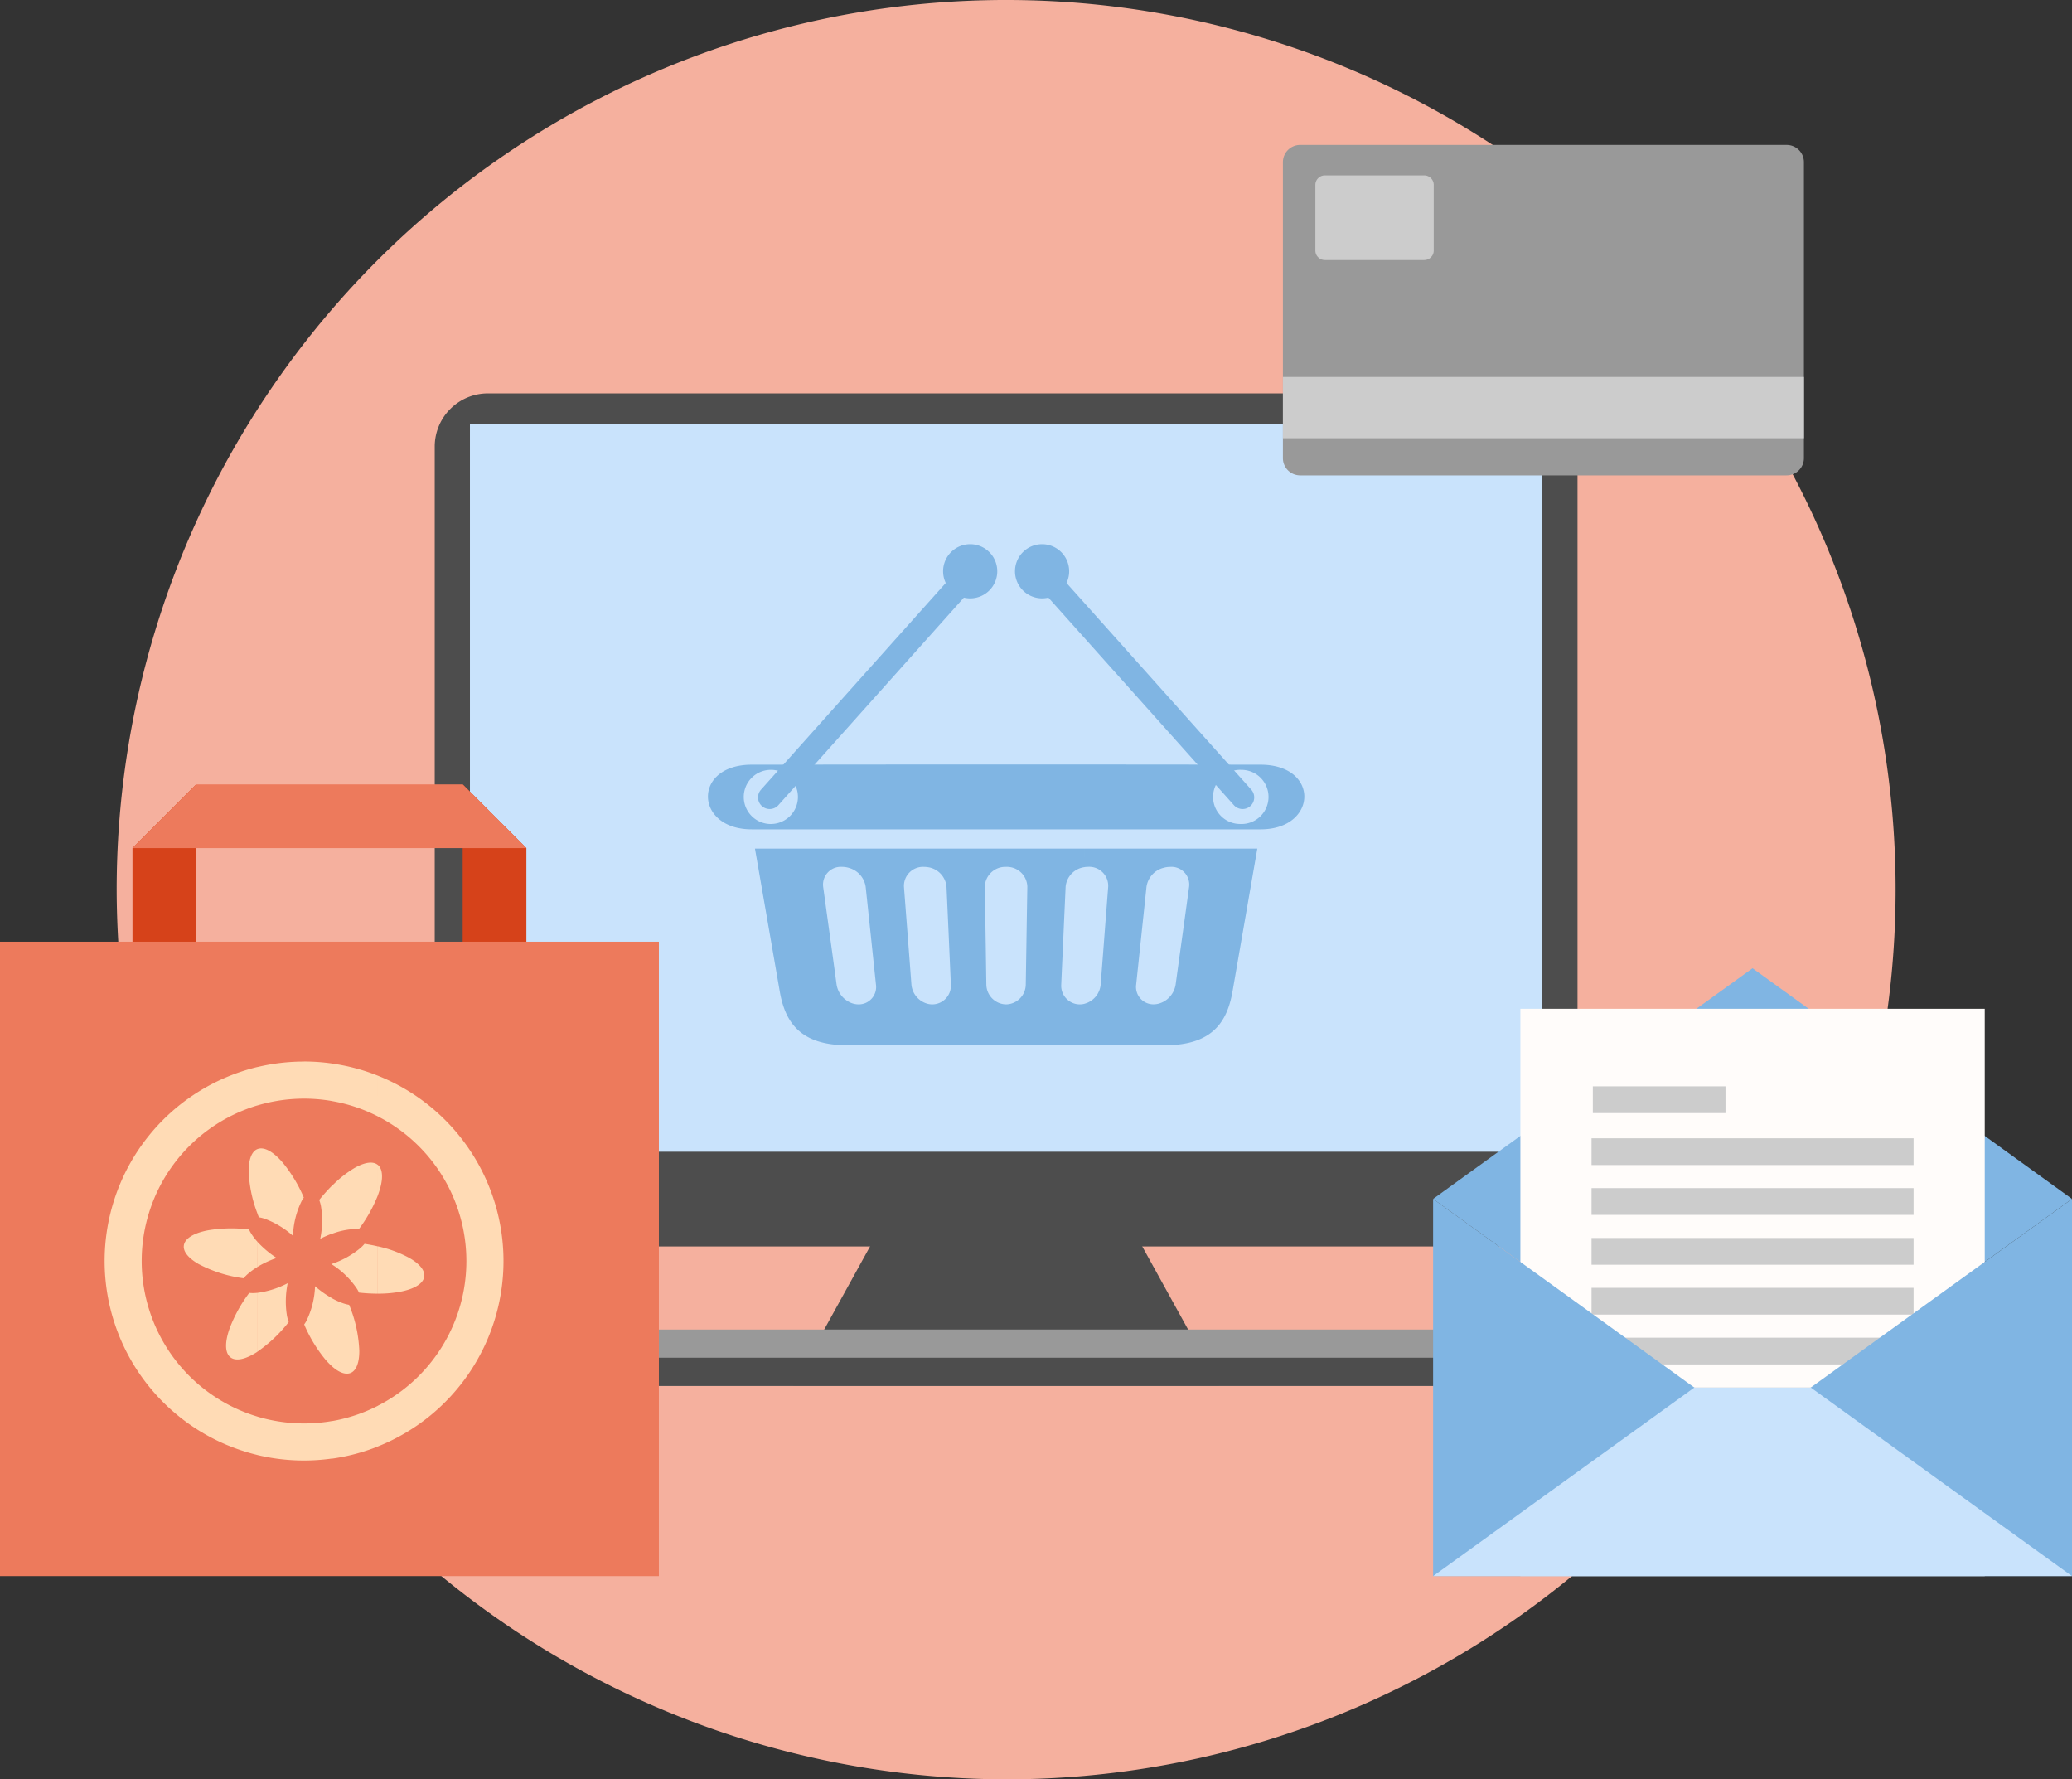
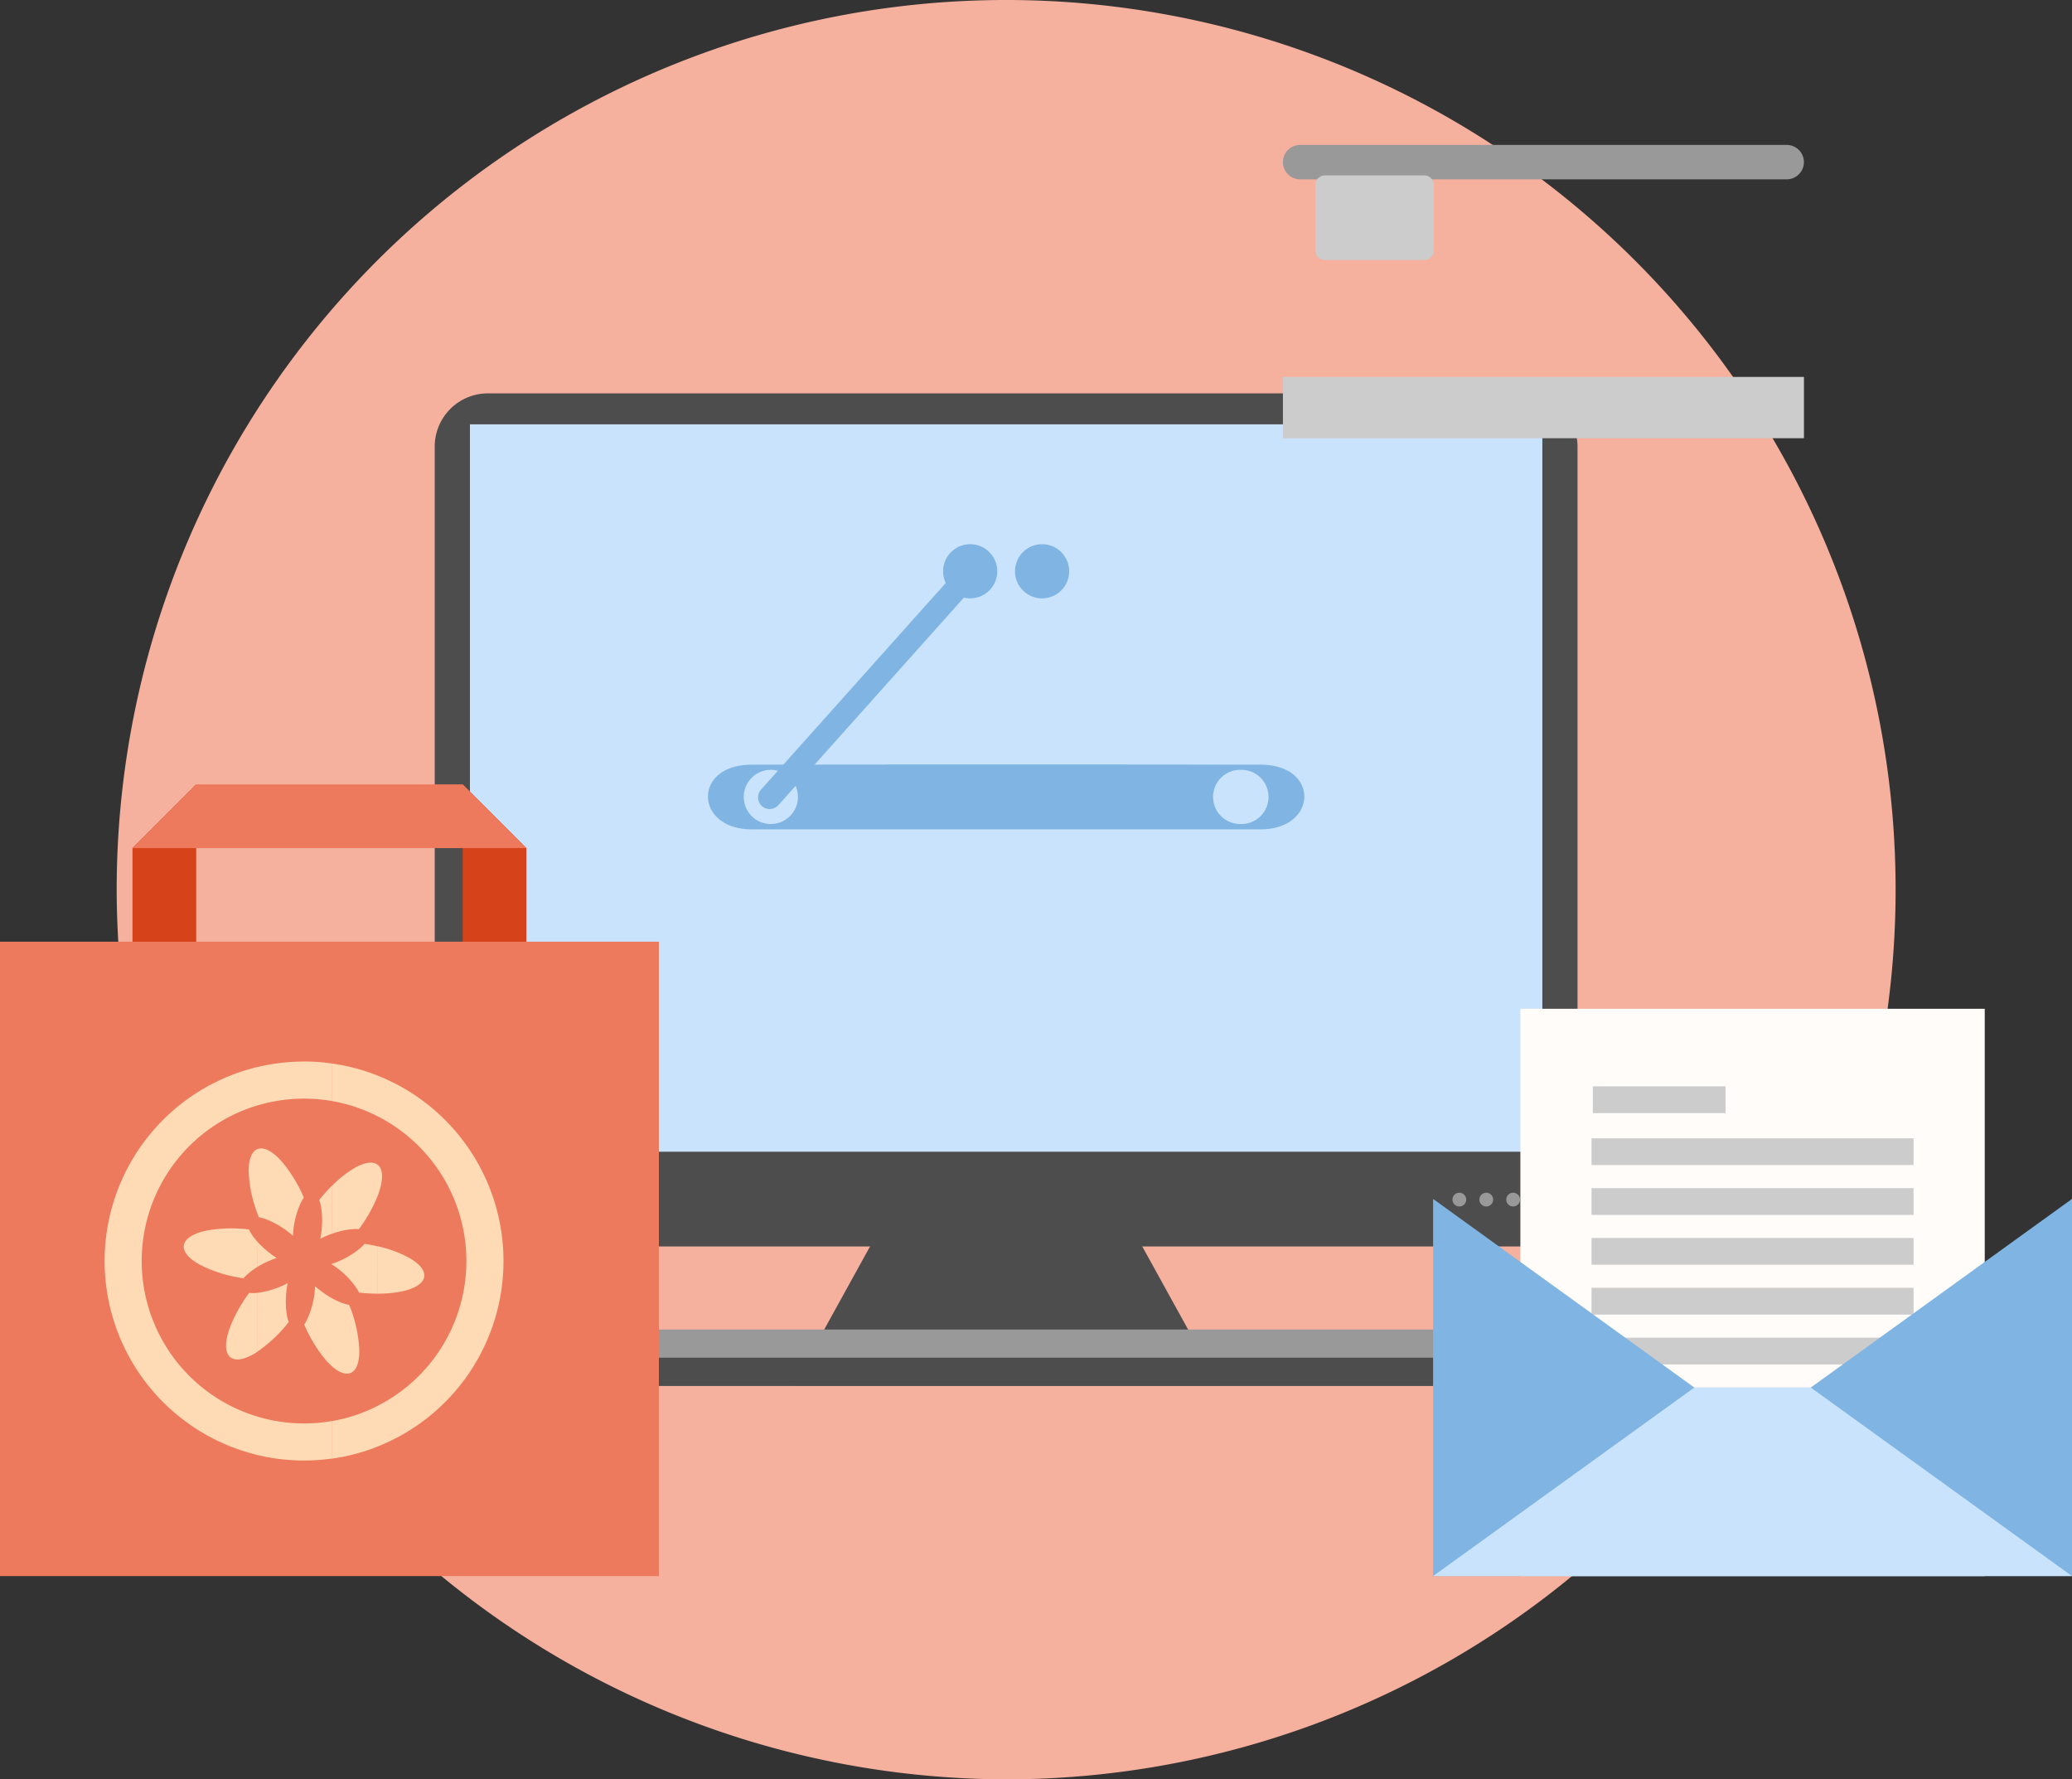
<svg xmlns="http://www.w3.org/2000/svg" width="138.53" height="118.936" viewBox="0 0 138.53 118.936">
  <rect x="0" y="0" width="138.53" height="118.936" fill="#333333" stroke="none" />
  <g transform="translate(-59.677 -120)">
    <path d="M126.946,238.936a59.468,59.468,0,1,0-59.468-59.468,59.582,59.582,0,0,0,59.468,59.468" fill="#f5b09e" />
    <path d="M119.592,200.153H134.3l6.894,12.489H112.7Z" fill="#4d4d4d" />
    <path d="M92.288,146.294H161.6a3.557,3.557,0,0,1,3.547,3.546v49.933a3.557,3.557,0,0,1-3.547,3.546H92.288a3.557,3.557,0,0,1-3.546-3.546V149.84a3.556,3.556,0,0,1,3.546-3.546" fill="#4d4d4d" />
    <path d="M160.843,199.725a.46.46,0,1,1-.46.46.461.461,0,0,1,.46-.46" fill="#999" />
    <path d="M159.045,199.725a.46.46,0,1,1-.46.46.461.461,0,0,1,.46-.46" fill="#999" />
    <path d="M157.246,199.725a.46.46,0,1,1-.46.46.46.46,0,0,1,.46-.46" fill="#999" />
    <path d="M84.646,208.868h84.6a1.887,1.887,0,1,1,0,3.774h-84.6a1.887,1.887,0,1,1,0-3.774" fill="#999" />
    <path d="M171.133,210.755a1.892,1.892,0,0,1-1.887,1.887h-84.6a1.892,1.892,0,0,1-1.887-1.887Z" fill="#4d4d4d" />
    <rect width="71.7" height="48.623" transform="translate(91.096 148.363)" fill="#c9e3fc" />
    <path d="M109.929,175.438h1.328v-.358a1.811,1.811,0,1,1,0-3.621v-.346l-1.328,0c-3.974.007-3.811,4.323,0,4.323m1.328,0h31.378v-.358a1.811,1.811,0,1,1,0-3.621v-.346q-15.688-.022-31.378,0v.346a1.811,1.811,0,0,1,0,3.621Zm31.378,0h1.327c3.811,0,3.975-4.316,0-4.323l-1.327,0v.346a1.811,1.811,0,1,1,0,3.621Z" fill="#80b5e3" />
    <path d="M129.35,156.375a1.811,1.811,0,1,0,1.81,1.811,1.811,1.811,0,0,0-1.81-1.811" fill="#80b5e3" />
-     <path d="M143.338,172.787l-12.355-13.818a.778.778,0,1,0-1.16,1.037l12.355,13.818a.778.778,0,0,0,1.16-1.037" fill="#80b5e3" />
    <path d="M124.541,156.375a1.811,1.811,0,1,1-1.81,1.811,1.811,1.811,0,0,1,1.81-1.811" fill="#80b5e3" />
    <path d="M110.553,172.787l13.476-15.072a.778.778,0,0,1,1.16,1.037l-13.476,15.072a.778.778,0,0,1-1.16-1.037" fill="#80b5e3" />
-     <path d="M116.326,189.866c-3.154,0-4.16-1.547-4.516-3.6l-1.657-9.542h6.321v1.3a1.619,1.619,0,0,0-.5-.08,1.188,1.188,0,0,0-1.262,1.33q.224,1.634.45,3.267t.447,3.265a1.589,1.589,0,0,0,.867,1.182v2.877Zm.148-13.142h5.207v1.237a1.491,1.491,0,0,0-.223-.016,1.274,1.274,0,0,0-1.344,1.33q.125,1.634.251,3.267t.248,3.265a1.464,1.464,0,0,0,1.068,1.285v2.774h-5.207v-2.877a1.382,1.382,0,0,0,.611.147,1.163,1.163,0,0,0,1.157-1.329q-.172-1.634-.343-3.265t-.345-3.267a1.54,1.54,0,0,0-1.08-1.25Zm5.207,0h5.261v1.221a1.369,1.369,0,0,0-1.422,1.33q.027,1.634.052,3.267c.019,1.087.032,2.176.05,3.265a1.345,1.345,0,0,0,1.319,1.329h0v2.73h-5.261v-2.774a1.279,1.279,0,0,0,.333.044,1.249,1.249,0,0,0,1.237-1.329q-.072-1.634-.144-3.265t-.147-3.267a1.452,1.452,0,0,0-1.279-1.314Zm5.261,0H132.2v1.237a1.456,1.456,0,0,0-1.277,1.314c-.048,1.089-.1,2.178-.147,3.267s-.1,2.176-.146,3.265a1.245,1.245,0,0,0,1.57,1.285v2.774h-5.259v-2.73a1.342,1.342,0,0,0,1.317-1.329q.027-1.634.052-3.265t.053-3.267a1.365,1.365,0,0,0-1.421-1.33h0Zm5.259,0h5.21v1.3a1.541,1.541,0,0,0-1.081,1.248c-.113,1.089-.231,2.178-.345,3.267s-.231,2.176-.345,3.265a1.164,1.164,0,0,0,1.159,1.329,1.374,1.374,0,0,0,.612-.148v2.878H132.2v-2.774a1.461,1.461,0,0,0,1.067-1.285c.083-1.089.169-2.178.251-3.265s.169-2.178.251-3.267a1.27,1.27,0,0,0-1.339-1.33,1.754,1.754,0,0,0-.23.016Zm5.21,0h6.328l-1.657,9.542c-.357,2.053-1.362,3.6-4.517,3.6h-.154v-2.878a1.587,1.587,0,0,0,.868-1.181q.223-1.634.45-3.265t.45-3.267a1.188,1.188,0,0,0-1.262-1.33,1.621,1.621,0,0,0-.506.082Z" fill="#80b5e3" />
-     <path d="M198.207,200.14l-21.358,15.418L155.492,200.14l21.357-15.419Z" fill="#80b5e3" />
    <rect width="31.046" height="37.921" transform="translate(161.327 187.43)" fill="#fffcfa" />
    <rect width="8.87" height="1.789" transform="translate(166.171 192.614)" fill="#ccc" />
    <rect width="21.531" height="1.789" transform="translate(166.084 196.087)" fill="#ccc" />
    <rect width="21.531" height="1.789" transform="translate(166.084 199.419)" fill="#ccc" />
    <rect width="21.531" height="1.788" transform="translate(166.084 202.751)" fill="#ccc" />
    <rect width="21.531" height="1.788" transform="translate(166.084 206.083)" fill="#ccc" />
    <rect width="21.531" height="1.789" transform="translate(166.084 209.414)" fill="#ccc" />
    <rect width="21.531" height="1.788" transform="translate(166.084 212.747)" fill="#ccc" />
    <path d="M155.492,225.351h42.715V200.14l-21.358,15.418L155.492,200.14Z" fill="#80b5e3" />
    <path d="M155.492,225.351h42.715l-17.461-12.6h-7.792Z" fill="#c9e3fc" />
-     <path d="M146.6,129.687h32.534a1.153,1.153,0,0,1,1.15,1.15v19.788a1.153,1.153,0,0,1-1.15,1.15H146.6a1.153,1.153,0,0,1-1.15-1.15V130.837a1.153,1.153,0,0,1,1.15-1.15" fill="#999" />
+     <path d="M146.6,129.687h32.534a1.153,1.153,0,0,1,1.15,1.15a1.153,1.153,0,0,1-1.15,1.15H146.6a1.153,1.153,0,0,1-1.15-1.15V130.837a1.153,1.153,0,0,1,1.15-1.15" fill="#999" />
    <rect width="34.834" height="4.096" transform="translate(145.451 145.196)" fill="#ccc" />
    <path d="M148.251,131.724H154.9a.636.636,0,0,1,.634.634v4.391a.636.636,0,0,1-.634.634h-6.646a.636.636,0,0,1-.634-.634v-4.391a.636.636,0,0,1,.634-.634" fill="#ccc" />
    <path d="M68.535,184.771h4.259V172.43l-4.259,4.259Z" fill="#d6421a" />
    <path d="M94.87,184.771H90.611V172.43l4.259,4.259Z" fill="#d6421a" />
    <path d="M68.535,176.689l4.259-4.259H90.611l4.259,4.259Z" fill="#ed7a5c" />
    <rect width="44.052" height="42.405" transform="translate(59.677 182.946)" fill="#ed7a5c" />
    <path d="M76.888,206.417c-.1.01-.2.016-.29.017a2.285,2.285,0,0,1-.257-.012,9.506,9.506,0,0,0-1.319,2.394c-.636,1.817.095,2.57,1.632,1.683q.117-.067.234-.144Zm0-3.415a3.764,3.764,0,0,1-.444-.593,2.165,2.165,0,0,1-.118-.227,9.5,9.5,0,0,0-2.733.054c-1.891.358-2.178,1.367-.641,2.255a8.952,8.952,0,0,0,3.009.952,2.608,2.608,0,0,1,.3-.3,4.473,4.473,0,0,1,.63-.455Zm0-6.194c-.363.148-.584.646-.584,1.473a8.663,8.663,0,0,0,.584,2.83Zm0,20.448a13.338,13.338,0,0,1,0-25.935v2.568a10.858,10.858,0,0,0,0,20.8Zm0-16.145v-4.3c.416-.169,1.019.121,1.689.9a9.5,9.5,0,0,1,1.413,2.34,2.076,2.076,0,0,0-.138.216,5.665,5.665,0,0,0-.586,2.34,5.956,5.956,0,0,0-1.871-1.135,2.574,2.574,0,0,0-.411-.106q-.05-.126-.1-.252m0,3.574V203a6.594,6.594,0,0,0,1.289,1.086,6.7,6.7,0,0,0-1.289.6m0,5.67v-3.938a6.094,6.094,0,0,0,2.029-.645,5.963,5.963,0,0,0-.048,2.188,2.634,2.634,0,0,0,.115.409,9.446,9.446,0,0,1-2.1,1.986m4.977-3.589v4.545a4.685,4.685,0,0,1-.43-.442,9.522,9.522,0,0,1-1.413-2.34,2.08,2.08,0,0,0,.138-.216,5.665,5.665,0,0,0,.587-2.34,6.7,6.7,0,0,0,1.118.793m0-2.287v.03l-.03-.019Zm0-5.21v3.2a6.845,6.845,0,0,0-.77.336,5.963,5.963,0,0,0,.048-2.188,2.528,2.528,0,0,0-.115-.409,11.7,11.7,0,0,1,.837-.939m0,18.225a13.38,13.38,0,0,1-4.977-.238v-2.568a10.924,10.924,0,0,0,4.977.3Zm-1.859-26.541a13.415,13.415,0,0,1,1.859.13v2.51a10.924,10.924,0,0,0-4.977.3v-2.568a13.353,13.353,0,0,1,3.118-.368m1.859,20.358v-4.545a4.549,4.549,0,0,0,.752.342,2.6,2.6,0,0,0,.411.106,8.937,8.937,0,0,1,.68,3.082c0,1.568-.794,1.951-1.843,1.015m3.077-8.007v3.163a11.429,11.429,0,0,1-1.256-.071,1.918,1.918,0,0,0-.118-.228,5.635,5.635,0,0,0-1.7-1.659v-.03a5.916,5.916,0,0,0,1.889-1.042,2.532,2.532,0,0,0,.3-.3c.3.046.6.1.891.17m0-5.442v2.032a9.748,9.748,0,0,1-1.271,2.26,2.286,2.286,0,0,0-.256-.011,4.863,4.863,0,0,0-1.55.326v-3.2a7.473,7.473,0,0,1,1.493-1.191c.73-.421,1.278-.472,1.584-.216m0,18.818a13.245,13.245,0,0,1-3.077.814v-2.51a10.754,10.754,0,0,0,3.077-1.026Zm-3.077-25.6a13.2,13.2,0,0,1,3.077.814v2.722a10.755,10.755,0,0,0-3.077-1.026Zm3.077,8.811c.017-.044.033-.089.048-.133.335-.954.291-1.615-.048-1.9Zm0,6.573a8.069,8.069,0,0,0,1.477-.125c1.892-.358,2.178-1.368.641-2.256a7.945,7.945,0,0,0-2.118-.782Zm0-14.57a13.34,13.34,0,0,1,0,24.783v-2.722a10.858,10.858,0,0,0,0-19.339Z" fill="#ffdbb5" />
  </g>
</svg>